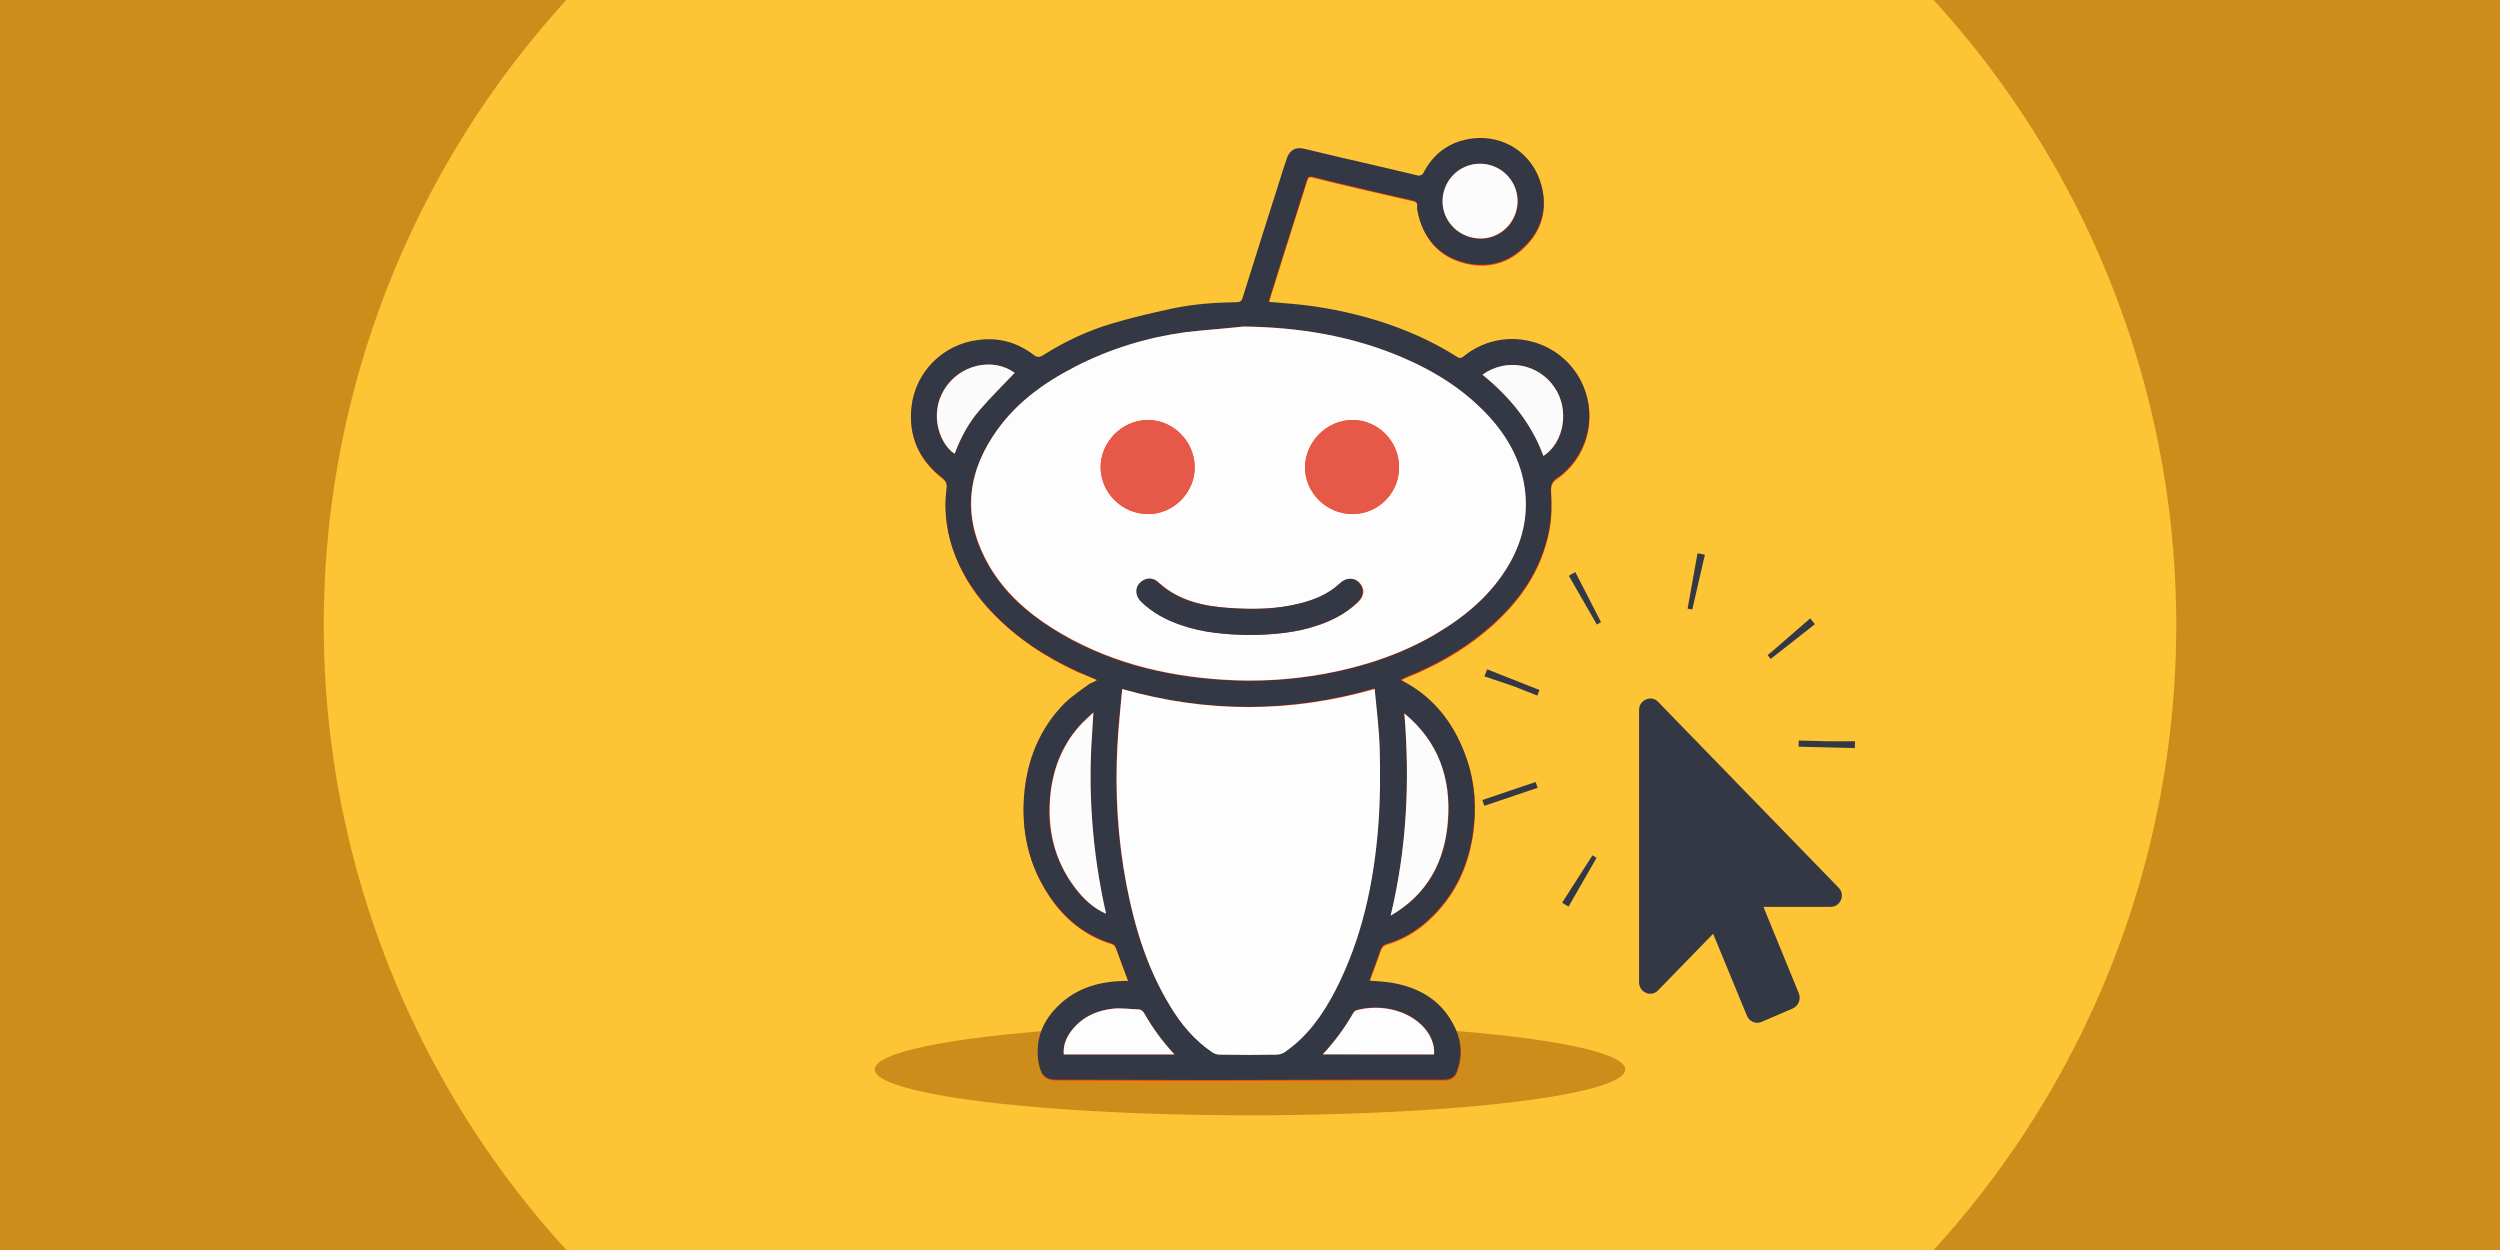
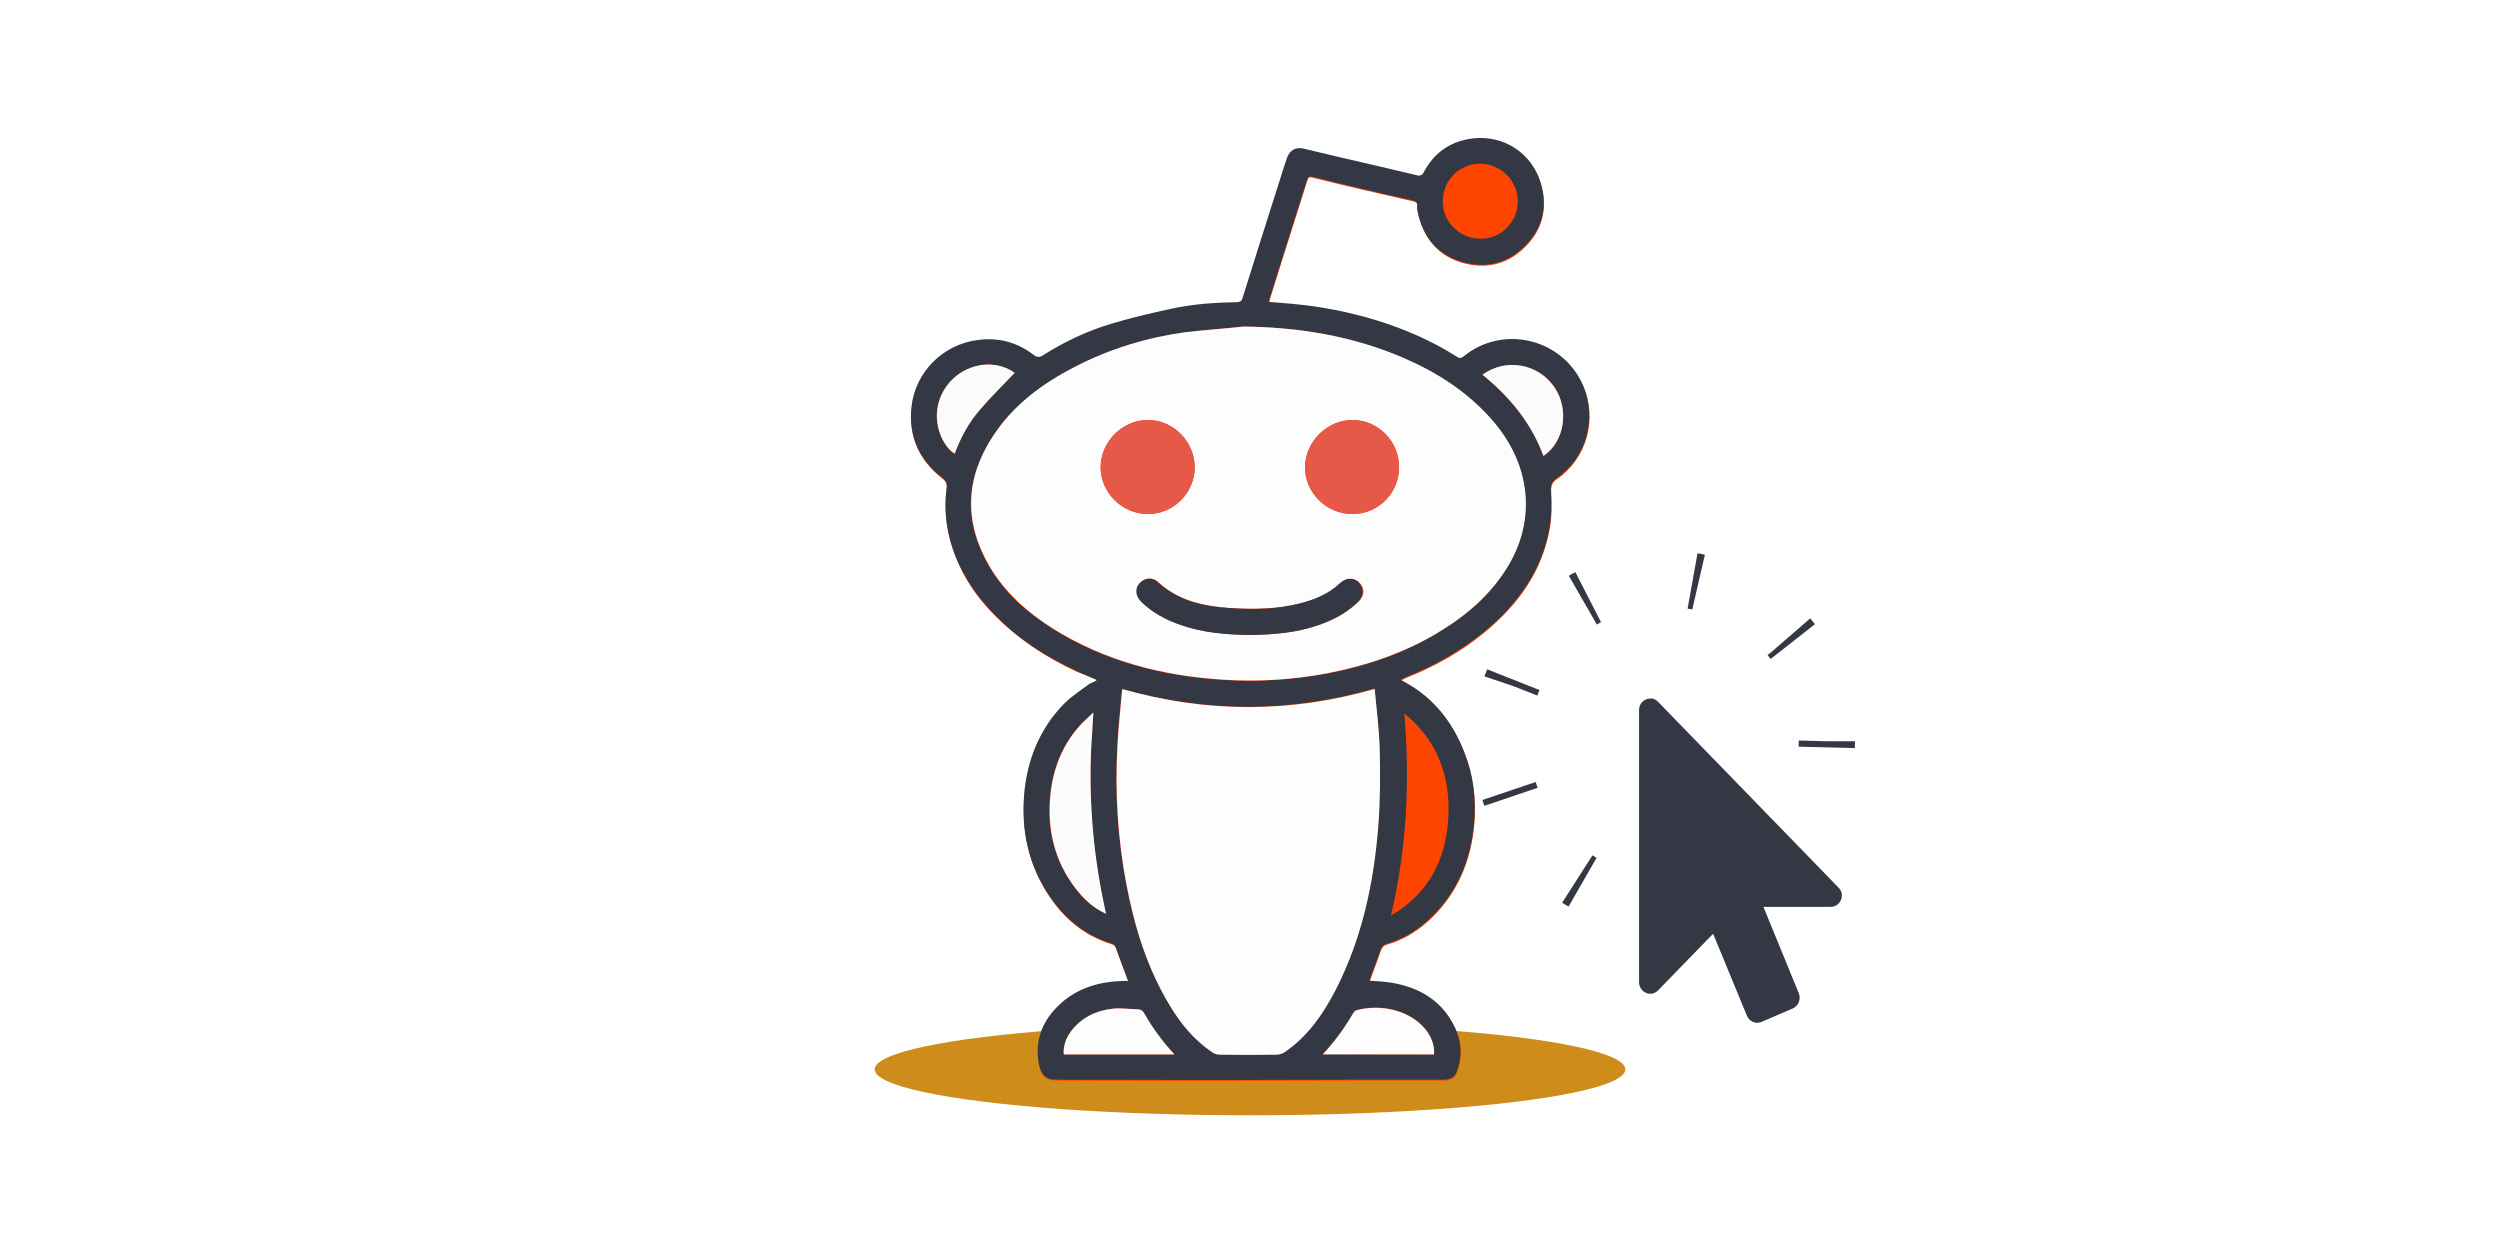
<svg xmlns="http://www.w3.org/2000/svg" xmlns:xlink="http://www.w3.org/1999/xlink" version="1.1" id="Layer_1" x="0px" y="0px" viewBox="0 0 800 400" style="enable-background:new 0 0 800 400;" xml:space="preserve">
  <style type="text/css">
	.st0{fill:#CE8D1B;}
	.st1{clip-path:url(#SVGID_2_);fill:#FDC536;}
	.st2{fill:#FE4500;}
	.st3{fill:#343844;}
	.st4{fill:#FDFDFD;}
	.st5{fill:#FEFEFE;}
	.st6{fill:#FCFCFC;}
	.st7{fill:#FBFBFB;}
	.st8{fill:#E65848;}
	.st9{fill:none;stroke:#343844;stroke-width:18;stroke-miterlimit:10;stroke-dasharray:1.967,34.417;}
</style>
-   <rect class="st0" width="800" height="400" />
  <g>
    <defs>
-       <rect id="SVGID_1_" x="73.7" width="649.7" height="400" />
-     </defs>
+       </defs>
    <clipPath id="SVGID_2_">
      <use xlink:href="#SVGID_1_" style="overflow:visible;" />
    </clipPath>
-     <circle class="st1" cx="400" cy="200" r="296.4" />
  </g>
  <ellipse class="st0" cx="400" cy="342.2" rx="120.1" ry="14.7" />
  <g id="wMLtgY_1_">
    <g>
      <path class="st2" d="M351.1,217.6c-0.9,0.6-1.6,0.9-2.2,1.4c-2.8,2.1-5.8,3.9-8.2,6.4c-8,8.1-12.1,18.2-12.9,29.5    c-0.9,11.4,1.5,22.2,7.9,31.8c4.9,7.4,11.5,12.9,20.1,15.5c1.2,0.4,1.3,1.2,1.6,2c1,2.7,2,5.4,3,8.1c0.2,0.6,0.4,1.2,0.7,1.9    c-0.6,0-1.1,0-1.5,0c-7.7,0.2-14.7,2.2-20.5,7.6c-5.3,4.9-7.8,10.9-6.7,18.2c0.6,4.3,2.1,5.8,5.8,5.8c17.1,0.1,34.1,0.1,51.2,0.1    c14.4,0,28.7-0.1,43.1-0.1c9.8,0,19.7,0,29.5,0c1.9,0,3.4-0.6,4.2-2.4c1.9-4.7,1.7-9.5-0.4-14c-4-8.6-11.1-13-20.2-14.6    c-2.4-0.4-4.8-0.5-7.3-0.7c1.2-3.3,2.5-6.6,3.6-9.9c0.4-1,0.9-1.6,2-1.9c4.8-1.4,9.1-3.9,12.8-7.2c9.4-8.4,14-19.1,15.1-31.4    c0.7-7.9-0.3-15.7-3.3-23.1c-3.3-8.3-8.3-15.2-15.8-20.2c-1.4-0.9-2.8-1.7-4.4-2.6c0.7-0.3,1.1-0.6,1.6-0.8    c9.2-3.7,17.7-8.4,25.3-14.7c10.5-8.7,18.2-19.2,20.7-32.9c0.7-3.8,0.7-7.8,0.5-11.7c-0.1-2,0.1-3.2,1.9-4.4    c9.5-6.6,12.9-19,8.4-29.6c-6.5-15.1-25.4-19.8-38.2-9.4c-0.9,0.7-1.4,0.7-2.3,0.1c-8-5.1-16.6-8.8-25.6-11.6    c-8.9-2.7-18-4.6-27.3-5.3c-2.4-0.2-4.8-0.4-7.2-0.6c0.2-0.6,0.3-1.1,0.4-1.5c1.2-3.9,2.5-7.8,3.7-11.8c2.7-8.5,5.4-17.1,8.1-25.6    c0.3-1.1,0.7-1.5,1.9-1.1c5.1,1.3,10.2,2.5,15.3,3.7c5.5,1.3,11,2.5,16.5,3.8c1,0.2,1.8,0.5,1.6,1.9c-0.1,0.9,0.2,1.9,0.4,2.9    c2.2,8.4,7.5,13.7,15.9,15.4c6.9,1.4,13.1-0.5,18.1-5.5c5.5-5.4,7.3-12.2,5.3-19.6c-2.7-10.1-11.9-16.1-22-14.9    c-7.1,0.9-12.4,4.7-15.8,11.2c-0.2,0.4-1,0.8-1.5,0.7c-4.3-0.9-8.5-2-12.7-3c-8-1.9-15.9-3.8-23.9-5.6c-2.8-0.7-4.7,0.5-5.6,3.3    c-0.8,2.6-1.6,5.2-2.5,7.8c-3.9,12.2-7.8,24.4-11.6,36.7c-0.3,1.1-0.9,1.3-1.9,1.3c-7,0.1-14,0.6-20.9,2.1    c-6.4,1.4-12.9,2.9-19.2,4.8c-7.7,2.3-14.9,5.7-21.7,10c-1.3,0.8-2.1,0.7-3.2-0.1c-5.3-4-11.2-5.6-17.8-4.7    c-11.1,1.5-19.9,10.1-21.2,21.2c-1.1,9.4,2.3,17,9.7,22.8c1.3,1,1.7,1.9,1.5,3.4c-1,7.6,0.1,14.9,2.9,21.9    c2.6,6.7,6.6,12.5,11.6,17.7c7.8,8.1,17,14.2,27.1,18.9C346.6,215.7,348.7,216.6,351.1,217.6z" />
      <path class="st3" d="M351.1,217.6c-2.4-1-4.5-1.9-6.6-2.9c-10.2-4.7-19.4-10.7-27.1-18.9c-5-5.2-8.9-11.1-11.6-17.7    c-2.8-7-3.9-14.4-2.9-21.9c0.2-1.5-0.2-2.4-1.5-3.4c-7.4-5.8-10.8-13.4-9.7-22.8c1.3-11.1,10.1-19.8,21.2-21.2    c6.6-0.9,12.5,0.7,17.8,4.7c1.1,0.9,2,0.9,3.2,0.1c6.8-4.3,14-7.7,21.7-10c6.3-1.9,12.7-3.4,19.2-4.8c6.9-1.5,13.9-2,20.9-2.1    c1,0,1.6-0.3,1.9-1.3c3.8-12.2,7.7-24.4,11.6-36.7c0.8-2.6,1.6-5.2,2.5-7.8c0.9-2.8,2.8-4,5.6-3.3c8,1.9,15.9,3.8,23.9,5.6    c4.2,1,8.5,2,12.7,3c0.4,0.1,1.3-0.3,1.5-0.7c3.3-6.5,8.6-10.3,15.8-11.2c10.1-1.2,19.3,4.8,22,14.9c2,7.5,0.2,14.2-5.3,19.6    c-5,5-11.2,6.9-18.1,5.5c-8.5-1.8-13.8-7.1-15.9-15.4c-0.2-0.9-0.5-1.9-0.4-2.9c0.1-1.4-0.6-1.7-1.6-1.9c-5.5-1.2-11-2.5-16.5-3.8    c-5.1-1.2-10.2-2.4-15.3-3.7c-1.3-0.3-1.6,0.1-1.9,1.1c-2.7,8.5-5.4,17.1-8.1,25.6c-1.2,3.9-2.5,7.8-3.7,11.8    c-0.1,0.5-0.3,0.9-0.4,1.5c2.5,0.2,4.9,0.4,7.2,0.6c9.3,0.8,18.4,2.6,27.3,5.3c9,2.8,17.6,6.5,25.6,11.6c0.9,0.6,1.4,0.6,2.3-0.1    c12.7-10.3,31.7-5.6,38.2,9.4c4.5,10.6,1.1,23-8.4,29.6c-1.8,1.2-2,2.4-1.9,4.4c0.2,3.9,0.2,7.9-0.5,11.7    c-2.5,13.7-10.2,24.2-20.7,32.9c-7.6,6.3-16.2,11.1-25.3,14.7c-0.5,0.2-0.9,0.5-1.6,0.8c1.6,0.9,3,1.7,4.4,2.6    c7.5,5,12.5,11.9,15.8,20.2c3,7.4,4,15.2,3.3,23.1c-1.1,12.3-5.7,23-15.1,31.4c-3.7,3.3-8,5.8-12.8,7.2c-1.1,0.3-1.6,0.9-2,1.9    c-1.2,3.3-2.4,6.6-3.6,9.9c2.5,0.2,4.9,0.3,7.3,0.7c9.1,1.6,16.3,6,20.2,14.6c2.1,4.5,2.2,9.3,0.4,14c-0.7,1.8-2.3,2.4-4.2,2.4    c-9.8,0-19.7,0-29.5,0c-14.4,0-28.7,0.1-43.1,0.1c-17.1,0-34.1-0.1-51.2-0.1c-3.6,0-5.1-1.5-5.8-5.8c-1.1-7.3,1.5-13.3,6.7-18.2    c5.7-5.4,12.8-7.4,20.5-7.6c0.4,0,0.9,0,1.5,0c-0.3-0.7-0.4-1.3-0.7-1.9c-1-2.7-2-5.4-3-8.1c-0.3-0.8-0.5-1.7-1.6-2    c-8.6-2.6-15.2-8.1-20.1-15.5c-6.4-9.6-8.8-20.4-7.9-31.8c0.9-11.3,4.9-21.4,12.9-29.5c2.4-2.4,5.4-4.3,8.2-6.4    C349.5,218.5,350.2,218.2,351.1,217.6z M353.7,292.3c0.1,0.1,0.1,0.1,0.2,0.2c0-0.1,0-0.2-0.1-0.3c-2.2-9.8-3.7-19.7-4.4-29.7    c-0.6-9.3-0.7-18.7,0-28c0.2-2,0.3-4,0.4-6.5c-1.3,1.2-2.4,2.2-3.4,3.2c-6.1,6.3-9.3,14-10.3,22.6c-1.3,11.2,1.1,21.5,8,30.5    C346.7,287.7,349.8,290.5,353.7,292.3z M397.9,104.5c-6.3,0.6-12.5,1.1-18.7,1.9c-12.3,1.7-24.1,5.3-35.2,11    c-10.4,5.4-19.7,12.2-26.3,22.2c-8.9,13.6-9.4,27.6-1.2,41.6c4.9,8.5,12.1,14.8,20.3,20c16.7,10.5,35.2,15.2,54.8,16.4    c11,0.7,21.9,0,32.7-2c12.5-2.3,24.4-6.3,35.3-12.8c9.4-5.6,17.6-12.5,23.2-22.1c4.1-7.1,6-14.7,5.2-22.9    c-0.9-9-4.8-16.6-10.6-23.3c-7.7-9-17.4-15.2-28.2-19.8C433,107.6,415.8,104.7,397.9,104.5z M359.1,220.5    c-0.6,6.1-1.3,12.1-1.6,18.1c-0.8,14.9,0.1,29.8,2.9,44.4c2.6,13.6,6.6,26.6,13.8,38.5c3.6,5.9,7.9,11.2,13.7,15.1    c0.6,0.4,1.5,0.7,2.3,0.7c6.1,0.1,12.3,0.1,18.4,0c0.8,0,1.8-0.3,2.4-0.8c7.3-5,12.3-12,16.2-19.7c8.6-16.7,12.4-34.8,13.8-53.3    c0.6-8,0.6-16.1,0.4-24.2c-0.2-6.3-1-12.6-1.6-19C412.9,228.1,386.2,228.1,359.1,220.5z M449.4,228.3c1.8,21.7,0.8,43.1-4.3,64.7    c11.8-6.9,17.3-17.4,18.3-30.2C464.4,249.1,460.3,237.2,449.4,228.3z M473.6,52.4c-6.7,0-12,5.4-11.9,12.2    c0,6.6,5.5,11.8,12.2,11.8c6.5,0,11.8-5.4,11.8-12C485.6,57.7,480.2,52.4,473.6,52.4z M458.9,337.4c0.2-2.9-0.8-5.8-3-8.4    c-5.2-6-14.5-7.8-21.8-5.8c-0.4,0.1-0.8,0.4-1,0.8c-2.7,4.8-5.9,9.2-9.8,13.3C435.3,337.4,447.1,337.4,458.9,337.4z M375.8,337.4    c-3.8-4-6.8-8.2-9.4-12.7c-0.6-1-1.2-1.7-2.3-1.7c-2.7-0.1-5.4-0.5-8.1-0.2c-5.4,0.6-10.1,2.9-13.4,7.4c-1.6,2.1-2.4,4.5-2.2,7.2    C352.2,337.4,363.9,337.4,375.8,337.4z M474.4,119.9c8.7,7.1,15.6,15.4,19.5,26c6.7-4.3,8.4-14.9,3.5-22    C492.2,116.3,481.9,114.5,474.4,119.9z M324.7,119.3c-7.1-5.1-17.9-2.6-22.7,5.5c-4.7,7.9-1.3,17.4,3.4,20.4    c2-5.1,4.6-9.9,8.1-14.1C317.1,127,321,123.2,324.7,119.3z" />
      <path class="st4" d="M397.9,104.5c17.8,0.2,35,3,51.4,10.1c10.8,4.7,20.4,10.9,28.2,19.8c5.8,6.7,9.7,14.4,10.6,23.3    c0.8,8.2-1.1,15.8-5.2,22.9c-5.6,9.6-13.8,16.5-23.2,22.1c-11,6.5-22.8,10.4-35.3,12.8c-10.8,2-21.7,2.7-32.7,2    c-19.5-1.2-38-5.9-54.8-16.4c-8.2-5.2-15.3-11.5-20.3-20c-8.2-14.1-7.7-28.1,1.2-41.6c6.5-10,15.8-16.8,26.3-22.2    c11.1-5.7,22.9-9.3,35.2-11C385.4,105.6,391.7,105.2,397.9,104.5z M432.8,134.4c-8.2,0-15.1,6.9-15.2,15.1c0,8.2,6.9,15,15.2,15    c8.2,0,14.9-6.7,14.9-14.9C447.8,141.3,441.1,134.4,432.8,134.4z M367.3,134.4c-8.2,0-15.1,7-15.1,15.1c0,8.2,6.9,15,15.2,15    c8.1,0,14.9-6.8,14.9-14.9C382.3,141.3,375.5,134.4,367.3,134.4z M399.9,203.2c7.5-0.1,15-0.7,22.2-3.2c4.6-1.6,8.9-3.9,12.5-7.3    c2.1-2,2.2-4.3,0.5-6.2c-1.6-1.7-4.2-1.7-6.1,0.1c-3.8,3.6-8.3,5.4-13.3,6.6c-7.1,1.7-14.4,1.8-21.7,1.4    c-8.5-0.6-16.7-2.2-23.3-8.3c-1.9-1.8-4.4-1.3-6,0.5c-1.4,1.6-1.1,4.1,0.7,5.8c3.6,3.5,7.9,5.8,12.6,7.4    C385,202.5,392.4,203,399.9,203.2z" />
      <path class="st5" d="M359.1,220.5c27,7.7,53.8,7.7,80.8,0c0.6,6.4,1.4,12.7,1.6,19c0.2,8,0.2,16.1-0.4,24.2    c-1.4,18.6-5.2,36.6-13.8,53.3c-4,7.7-8.9,14.7-16.2,19.7c-0.7,0.5-1.6,0.7-2.4,0.8c-6.1,0.1-12.3,0.1-18.4,0    c-0.8,0-1.7-0.3-2.3-0.7c-5.8-3.9-10.2-9.2-13.7-15.1c-7.2-11.9-11.2-25-13.8-38.5c-2.8-14.7-3.7-29.5-2.9-44.4    C357.9,232.6,358.6,226.6,359.1,220.5z" />
-       <path class="st6" d="M449.4,228.3c10.9,9,15,20.8,13.9,34.5c-1,12.8-6.4,23.3-18.3,30.2C450.2,271.4,451.2,250,449.4,228.3z" />
      <path class="st6" d="M353.7,292.3c-3.9-1.8-6.9-4.6-9.5-8c-6.9-9-9.2-19.3-8-30.5c1-8.6,4.2-16.3,10.3-22.6c1-1,2.1-1.9,3.4-3.2    c-0.2,2.4-0.3,4.4-0.4,6.5c-0.7,9.3-0.7,18.6,0,28c0.7,10,2.2,19.9,4.4,29.7C353.7,292.2,353.7,292.3,353.7,292.3z" />
-       <path class="st6" d="M473.6,52.4c6.6,0,12,5.3,12,11.9c0,6.6-5.3,12-11.8,12c-6.7,0-12.1-5.2-12.2-11.8    C461.6,57.8,466.9,52.4,473.6,52.4z" />
      <path class="st4" d="M458.9,337.4c-11.8,0-23.6,0-35.6,0c3.9-4.2,7.1-8.6,9.8-13.3c0.2-0.3,0.6-0.7,1-0.8c7.3-2,16.5-0.3,21.8,5.8    C458,331.6,459.1,334.5,458.9,337.4z" />
      <path class="st4" d="M375.8,337.4c-11.9,0-23.6,0-35.4,0c-0.2-2.7,0.7-5.1,2.2-7.2c3.3-4.5,8-6.8,13.4-7.4    c2.6-0.3,5.4,0.1,8.1,0.2c1.2,0,1.8,0.7,2.3,1.7C369,329.2,372.1,333.4,375.8,337.4z" />
      <path class="st7" d="M474.4,119.9c7.5-5.4,17.8-3.6,23,4c4.9,7.1,3.2,17.6-3.5,22C490,135.3,483.1,127,474.4,119.9z" />
      <path class="st7" d="M324.7,119.3c-3.7,3.9-7.6,7.7-11.1,11.8c-3.6,4.1-6.2,8.9-8.1,14.1c-4.7-3-8.2-12.5-3.4-20.4    C306.9,116.7,317.6,114.2,324.7,119.3z" />
      <path class="st6" d="M353.8,292.2c0,0.1,0,0.2,0.1,0.3c-0.1-0.1-0.1-0.1-0.2-0.2C353.7,292.3,353.7,292.2,353.8,292.2z" />
      <path class="st8" d="M432.8,134.4c8.2,0,14.9,6.9,14.9,15.2c0,8.2-6.7,14.9-14.9,14.9c-8.3,0-15.2-6.8-15.2-15    C417.7,141.3,424.7,134.4,432.8,134.4z" />
      <path class="st8" d="M367.3,134.4c8.2,0,15,6.9,15,15.2c0,8.1-6.8,14.9-14.9,14.9c-8.3,0-15.2-6.8-15.2-15    C352.2,141.4,359.2,134.4,367.3,134.4z" />
      <path class="st3" d="M399.9,203.2c-7.5-0.1-14.9-0.7-22.1-3.2c-4.7-1.6-9-3.9-12.6-7.4c-1.8-1.7-2.1-4.2-0.7-5.8    c1.6-1.9,4.1-2.3,6-0.5c6.6,6.1,14.8,7.8,23.3,8.3c7.3,0.5,14.5,0.4,21.7-1.4c4.9-1.2,9.5-3,13.3-6.6c1.9-1.8,4.5-1.9,6.1-0.1    c1.7,1.9,1.6,4.2-0.5,6.2c-3.6,3.5-7.8,5.7-12.5,7.3C414.9,202.5,407.4,203.1,399.9,203.2z" />
    </g>
  </g>
  <g>
    <path class="st3" d="M585.8,290.2h-21.5l11.3,27.6c0.8,1.9-0.1,4.1-1.9,4.9l-10,4.3c-1.9,0.8-3.9-0.1-4.7-2l-10.8-26.2l-17.6,18.1   c-2.3,2.4-6.1,0.6-6.1-2.6v-87.1c0-3.3,4-4.9,6.1-2.6l57.6,59.3C590.7,286.2,589,290.2,585.8,290.2L585.8,290.2z" />
    <g>
      <circle class="st9" cx="532.5" cy="237.2" r="52.1" />
    </g>
  </g>
</svg>